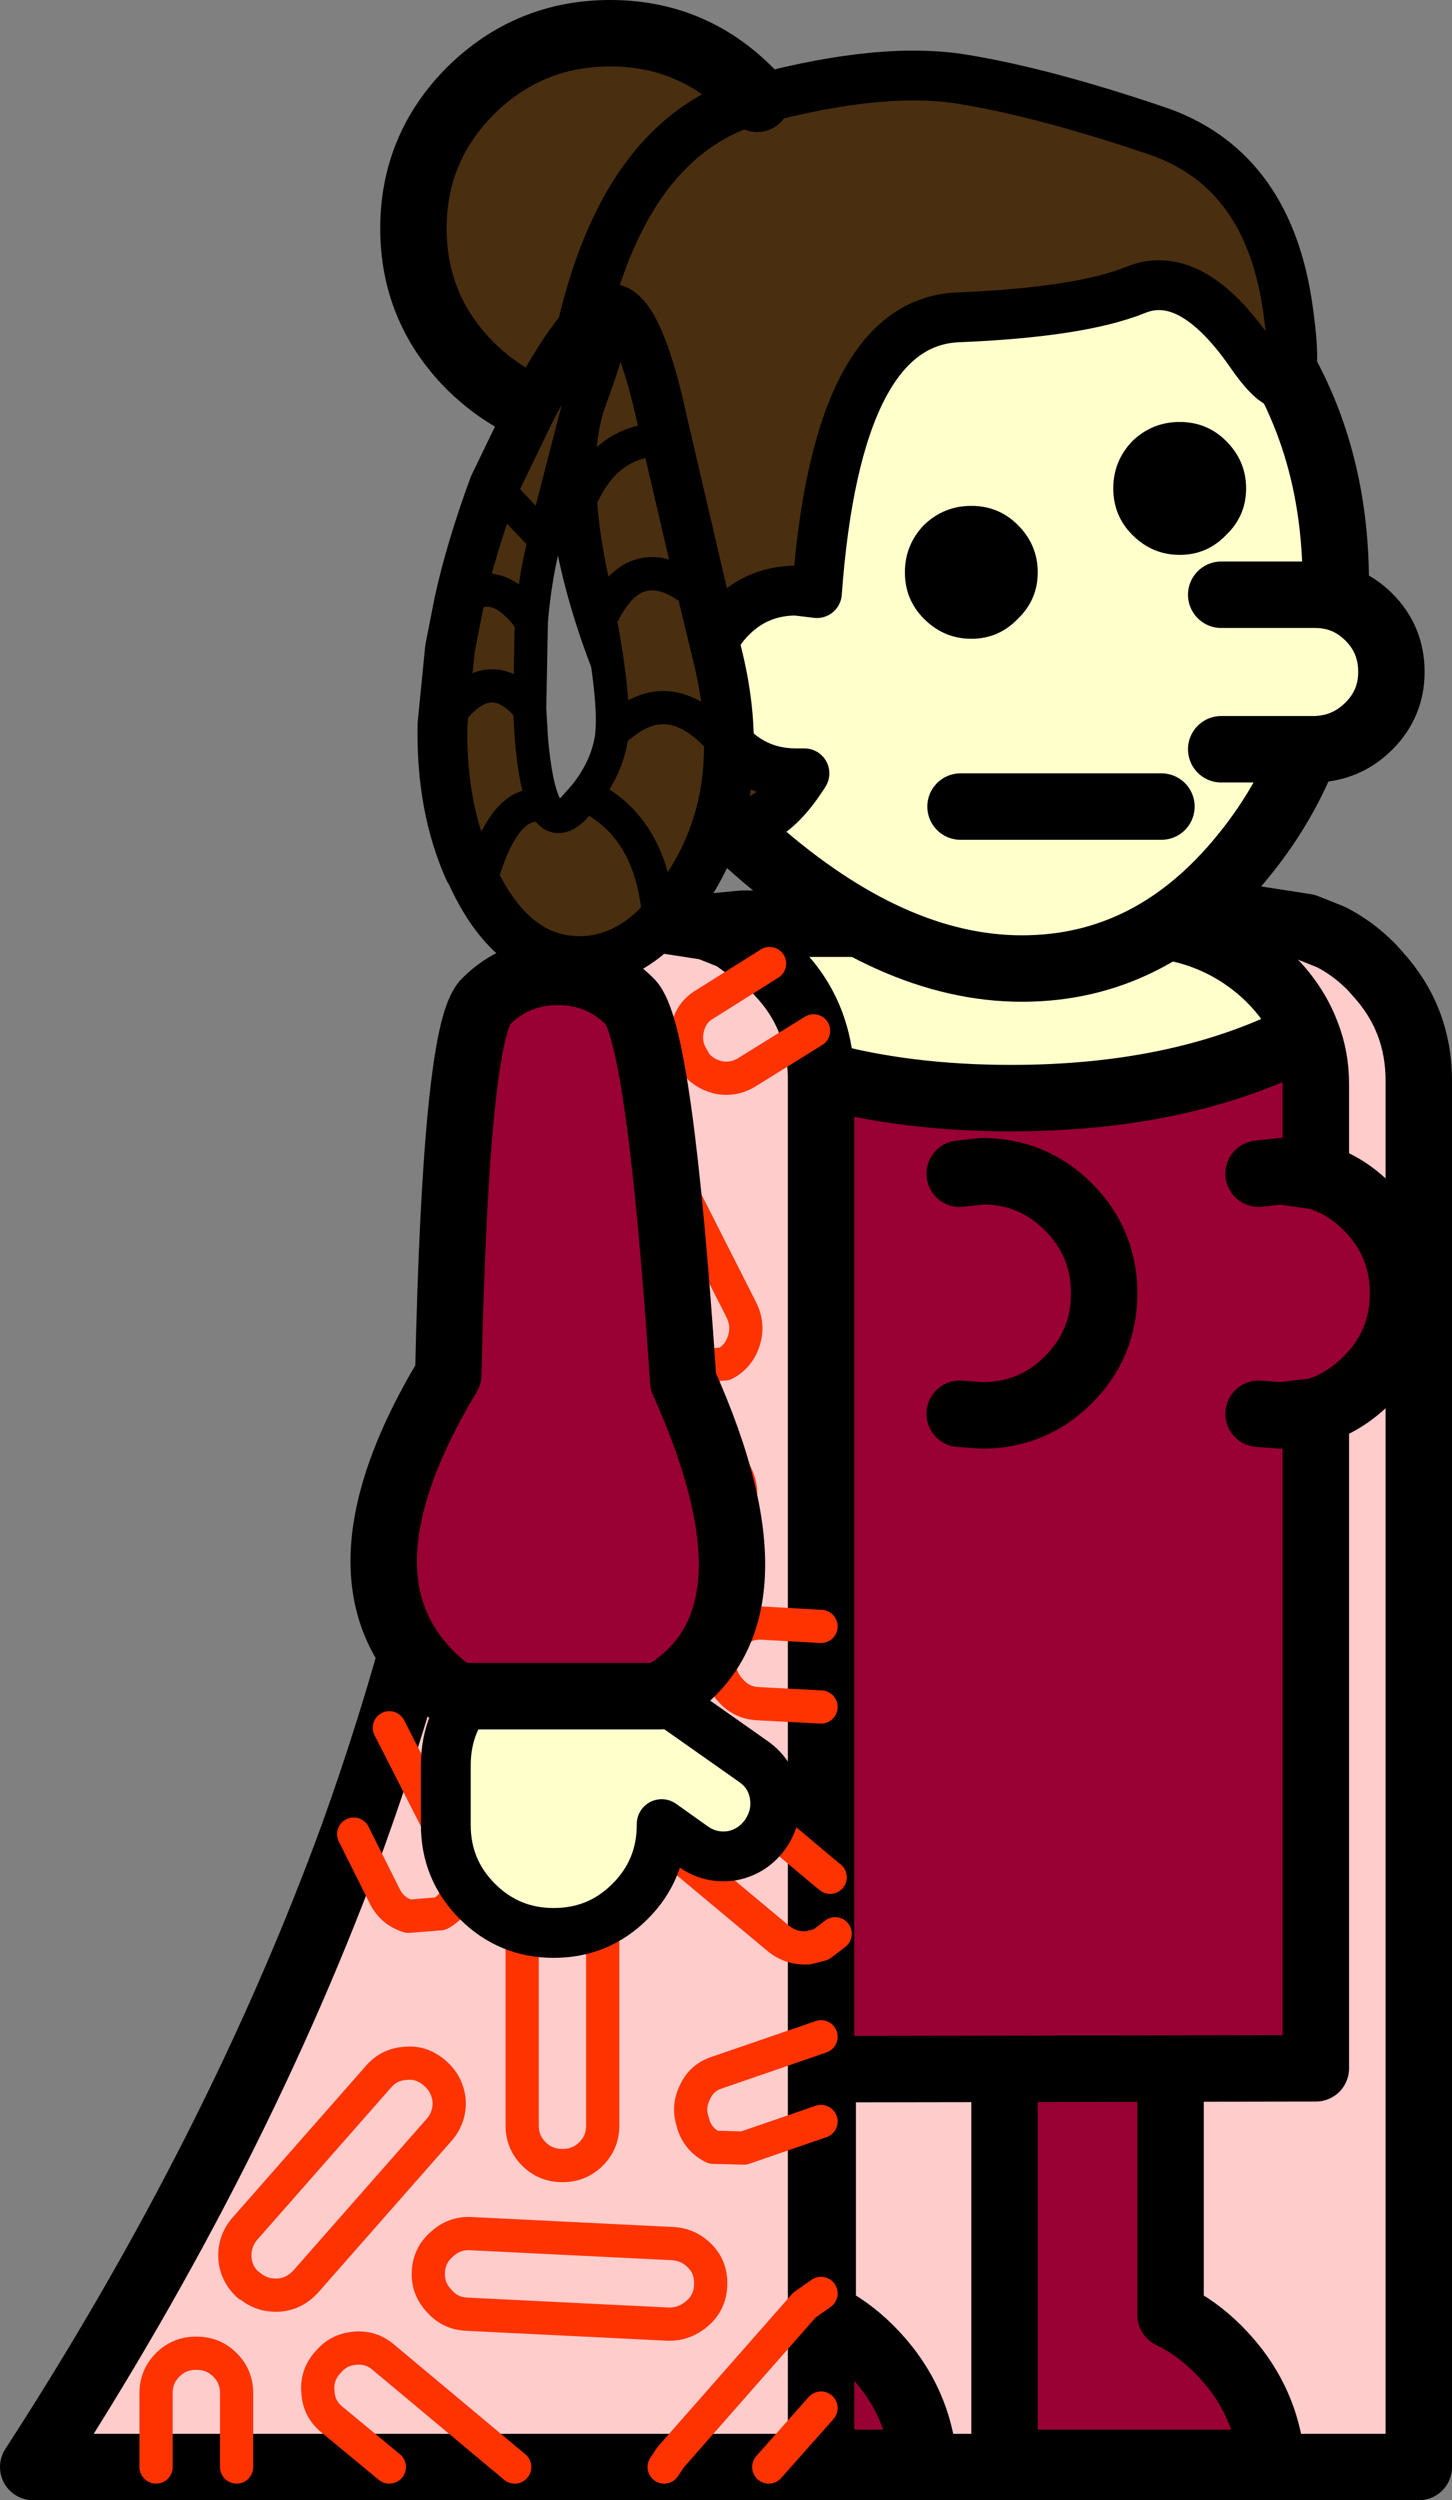
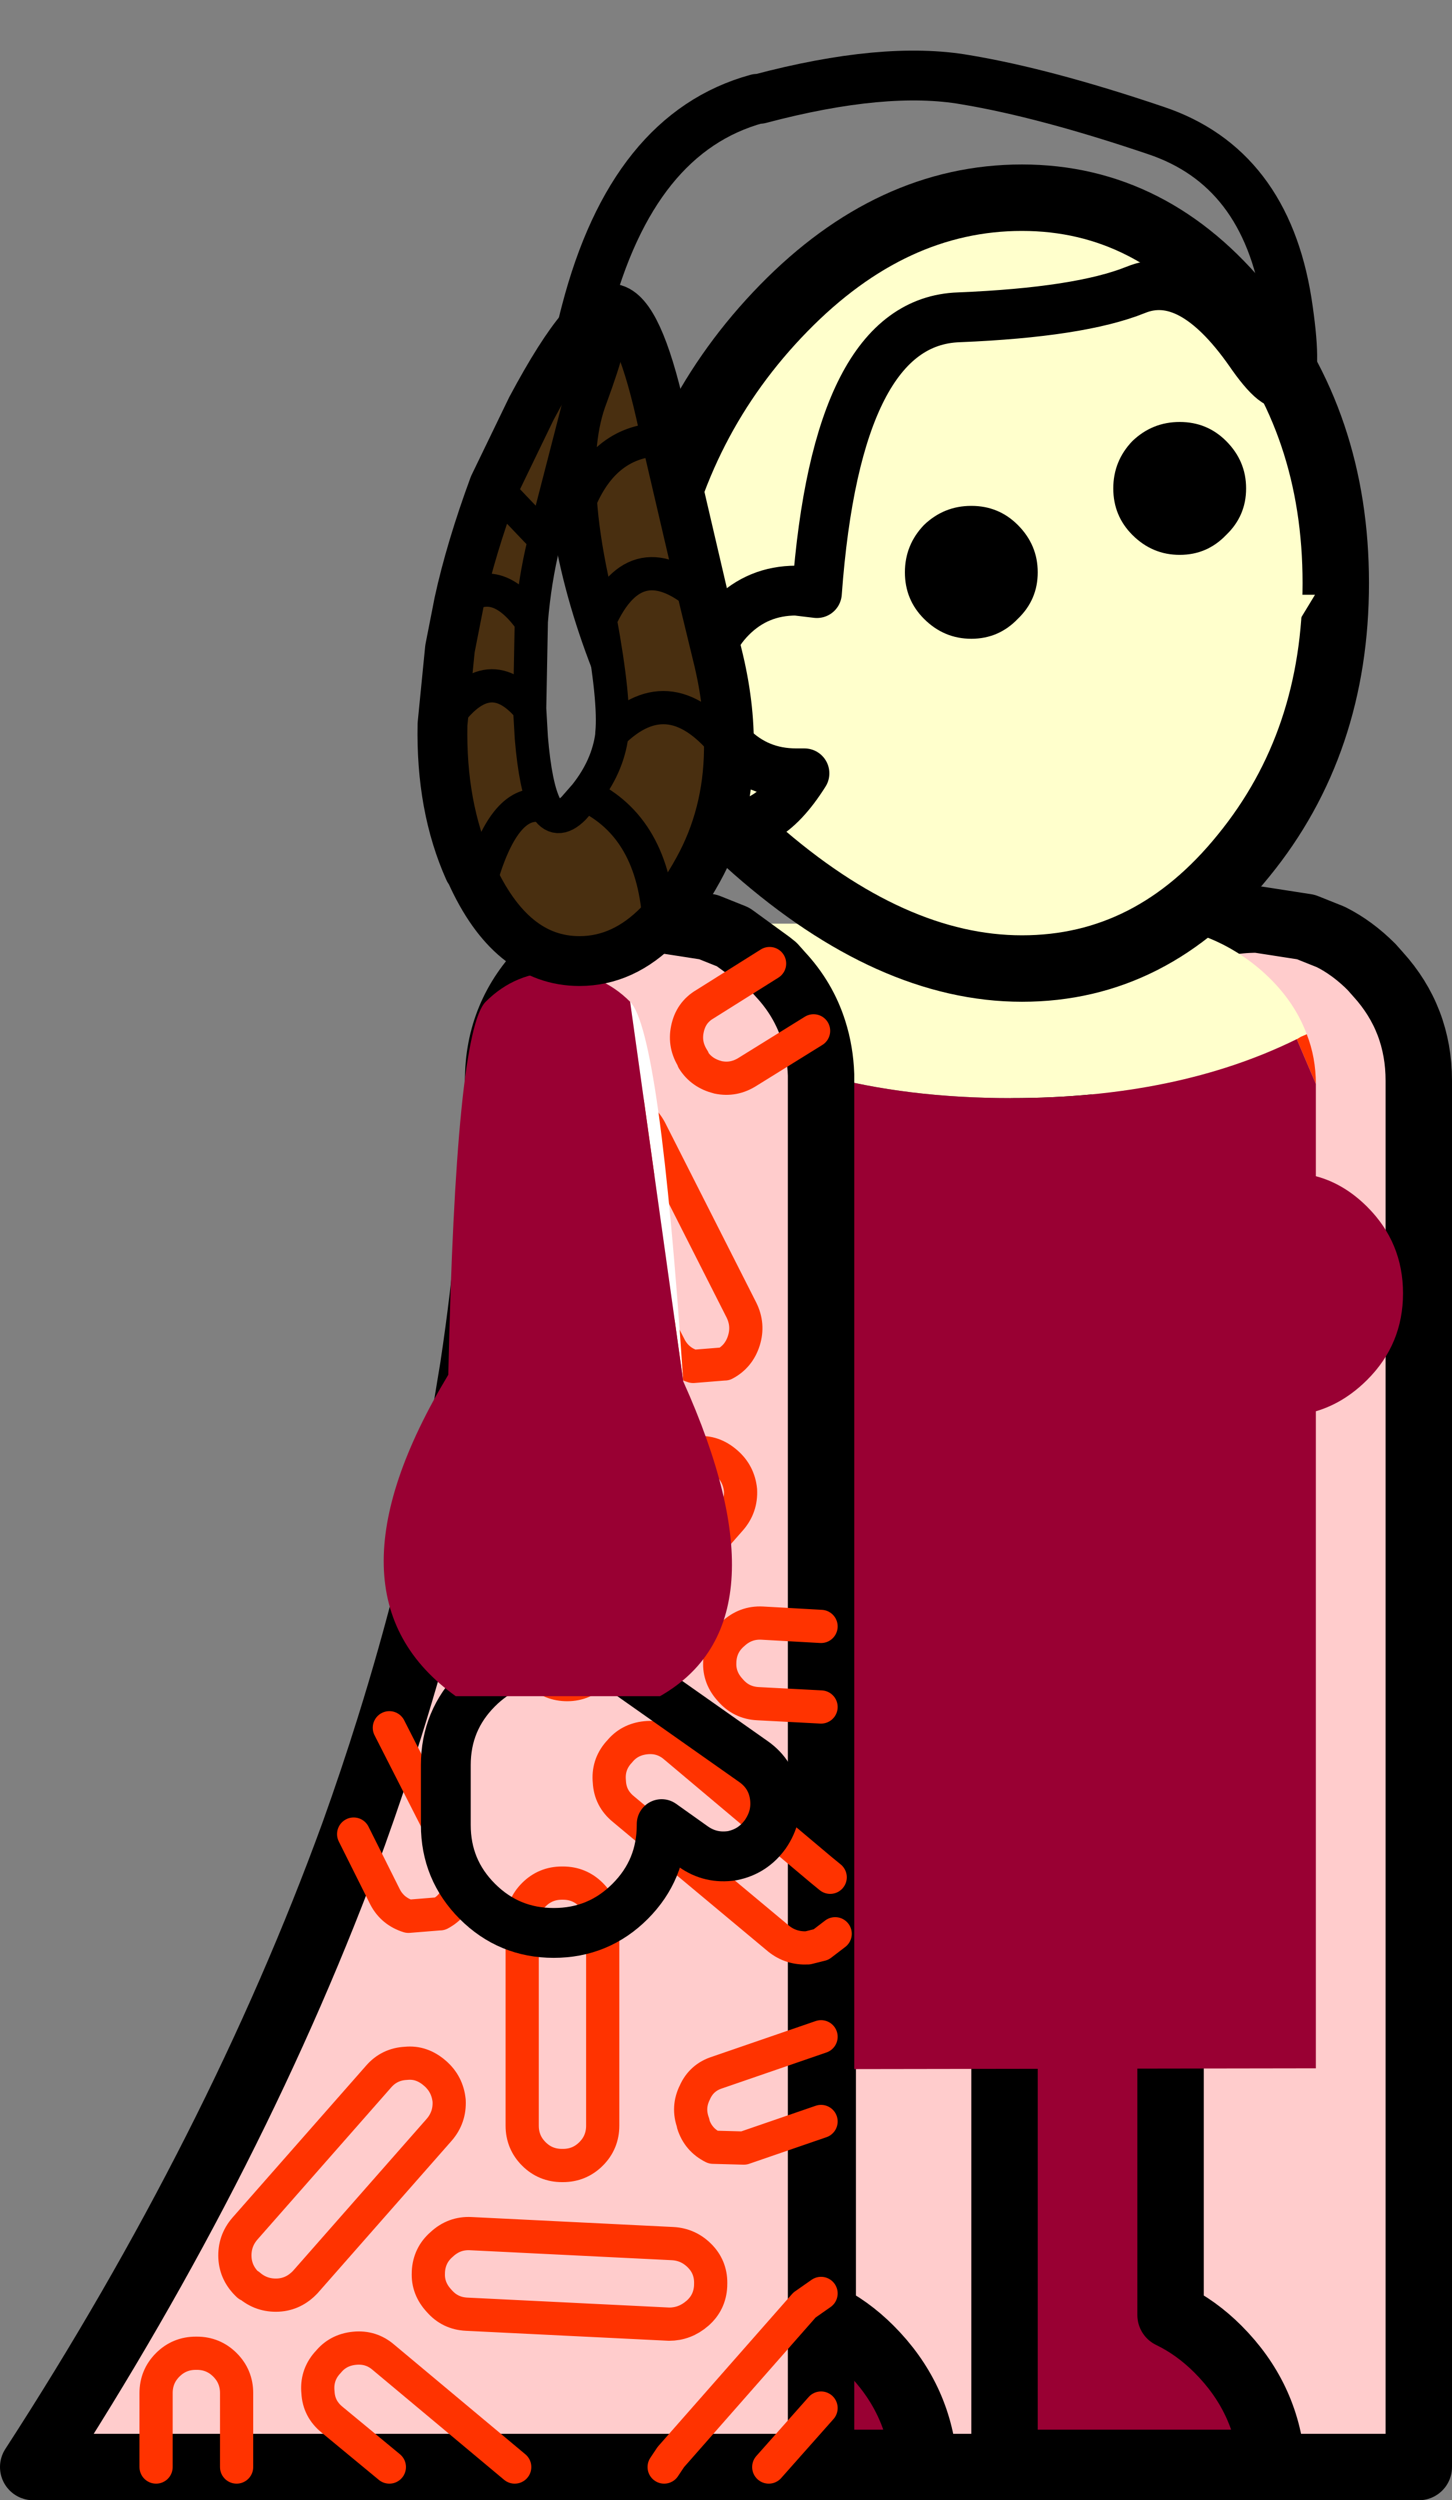
<svg xmlns="http://www.w3.org/2000/svg" height="150.5px" width="87.45px">
  <rect width="100%" height="100%" fill="#808080" stroke="none" />
  <g transform="matrix(1.0, 0.0, 0.0, 1.0, 56.5, 79.45)">
    <path d="M12.35 -21.25 Q15.2 -24.1 19.2 -24.1 L19.25 -24.1 22.15 -23.65 23.65 -23.05 Q24.95 -22.4 26.1 -21.25 L26.5 -20.8 Q28.95 -18.1 28.95 -14.4 L28.95 69.05 -18.5 69.05 Q-14.25 21.65 -2.4 1.65 9.45 -18.4 12.35 -21.25" fill="#ffcccc" fill-rule="evenodd" stroke="none" />
    <path d="M12.35 -21.25 Q9.45 -18.4 -2.4 1.65 -14.25 21.65 -18.5 69.05 L28.95 69.05 28.95 -14.4 Q28.95 -18.1 26.5 -20.8 L26.1 -21.25 Q24.95 -22.4 23.65 -23.05 L22.15 -23.65 19.25 -24.1 19.2 -24.1 Q15.2 -24.1 12.35 -21.25 Z" fill="none" stroke="#000000" stroke-linecap="round" stroke-linejoin="round" stroke-width="4.0" />
    <path d="M14.0 21.8 L14.0 59.9 Q15.55 60.65 16.85 61.95 19.75 64.85 20.1 68.8 L4.0 68.8 4.0 21.8 14.0 21.8 M-6.95 21.8 L-6.95 59.9 Q-5.4 60.65 -4.1 61.95 -1.2 64.85 -0.85 68.8 L-16.95 68.8 -16.95 21.8 -6.95 21.8" fill="#990033" fill-rule="evenodd" stroke="none" />
    <path d="M14.0 21.8 L14.0 59.9 Q15.55 60.65 16.85 61.95 19.75 64.85 20.1 68.8 L4.0 68.8 4.0 21.8 14.0 21.8 M-6.95 21.8 L-6.95 59.9 Q-5.4 60.65 -4.1 61.95 -1.2 64.85 -0.85 68.8 L-16.95 68.8 -16.95 21.8 -6.95 21.8" fill="none" stroke="#000000" stroke-linecap="round" stroke-linejoin="round" stroke-width="4.0" />
    <path d="M21.6 -16.9 L21.85 -17.05 22.2 -17.2 Q22.75 -15.8 22.75 -14.2 L21.6 -16.9" fill="#ff3300" fill-rule="evenodd" stroke="none" />
    <path d="M-13.85 -23.65 L-11.75 -23.85 11.6 -23.85 Q16.2 -23.85 19.45 -21.05 21.4 -19.35 22.2 -17.2 L21.85 -17.05 21.6 -16.9 Q14.4 -13.35 4.4 -13.35 -1.9 -13.35 -7.05 -14.75 -7.15 -18.25 -9.5 -20.8 L-9.9 -21.25 -12.35 -23.05 -13.85 -23.65" fill="#ffffcc" fill-rule="evenodd" stroke="none" />
    <path d="M1.3 5.65 L2.65 5.75 Q5.7 5.75 7.85 3.6 10.0 1.45 10.0 -1.6 10.0 -4.65 7.85 -6.8 5.7 -8.95 2.65 -8.95 L1.3 -8.8 2.65 -8.95 Q5.7 -8.95 7.85 -6.8 10.0 -4.65 10.0 -1.6 10.0 1.45 7.85 3.6 5.7 5.75 2.65 5.75 L1.3 5.65 M-7.05 -14.75 Q-1.9 -13.35 4.4 -13.35 14.4 -13.35 21.6 -16.9 L22.75 -14.2 22.75 -8.65 Q24.45 -8.2 25.85 -6.8 28.0 -4.65 28.0 -1.6 28.0 1.45 25.85 3.6 24.45 5.0 22.75 5.5 L22.75 45.05 -7.05 45.1 -7.05 -14.4 -7.05 -14.75 M19.3 5.65 L20.65 5.75 22.75 5.5 20.65 5.75 19.3 5.65 M22.75 -8.65 L20.65 -8.95 19.3 -8.8 20.65 -8.95 22.75 -8.65" fill="#990033" fill-rule="evenodd" stroke="none" />
-     <path d="M1.3 -8.8 L2.65 -8.95 Q5.7 -8.95 7.85 -6.8 10.0 -4.65 10.0 -1.6 10.0 1.45 7.85 3.6 5.7 5.75 2.65 5.75 L1.3 5.65 M22.2 -17.2 Q21.4 -19.35 19.45 -21.05 16.2 -23.85 11.6 -23.85 L-11.75 -23.85 -13.85 -23.65 M-7.05 -14.75 Q-1.9 -13.35 4.4 -13.35 14.4 -13.35 21.6 -16.9 L21.85 -17.05 22.2 -17.2 Q22.75 -15.8 22.75 -14.2 L22.75 -8.65 Q24.45 -8.2 25.85 -6.8 28.0 -4.65 28.0 -1.6 28.0 1.45 25.85 3.6 24.45 5.0 22.75 5.5 L22.75 45.05 -7.05 45.1 M19.3 -8.8 L20.65 -8.95 22.75 -8.65 M22.75 5.5 L20.65 5.75 19.3 5.65" fill="none" stroke="#000000" stroke-linecap="round" stroke-linejoin="round" stroke-width="4.0" />
    <path d="M-21.85 -11.05 Q-21.55 -12.0 -20.65 -12.45 L-20.6 -12.45 -18.75 -12.6 Q-17.85 -12.35 -17.35 -11.45 L-11.85 -0.6 Q-11.4 0.3 -11.7 1.25 -12.0 2.2 -12.85 2.65 L-12.9 2.65 -14.75 2.8 Q-15.7 2.5 -16.15 1.65 L-21.7 -9.2 Q-22.15 -10.1 -21.85 -11.05 -22.15 -10.1 -21.7 -9.2 L-16.15 1.65 Q-15.7 2.5 -14.75 2.8 L-12.9 2.65 -12.85 2.65 Q-12.0 2.2 -11.7 1.25 -11.4 0.3 -11.85 -0.6 L-17.35 -11.45 Q-17.85 -12.35 -18.75 -12.6 L-20.6 -12.45 -20.65 -12.45 Q-21.55 -12.0 -21.85 -11.05 M-28.0 2.85 Q-26.7 -5.75 -26.5 -14.4 -26.5 -18.4 -23.65 -21.25 -22.0 -22.9 -19.95 -23.6 L-16.8 -24.1 -16.75 -24.1 -13.85 -23.65 -12.35 -23.05 -10.15 -21.45 -14.05 -19.0 Q-14.9 -18.5 -15.1 -17.5 -15.3 -16.55 -14.75 -15.7 L-14.75 -15.65 Q-14.25 -14.85 -13.25 -14.6 -12.3 -14.4 -11.45 -14.95 L-7.5 -17.4 -11.45 -14.95 Q-12.3 -14.4 -13.25 -14.6 -14.25 -14.85 -14.75 -15.65 L-14.75 -15.7 Q-15.3 -16.55 -15.1 -17.5 -14.9 -18.5 -14.05 -19.0 L-10.15 -21.45 -9.9 -21.25 -9.5 -20.8 Q-8.1 -19.3 -7.5 -17.4 -7.1 -16.15 -7.05 -14.75 L-7.05 -14.4 -7.05 18.45 -10.6 18.25 Q-11.6 18.2 -12.35 18.9 -13.1 19.55 -13.15 20.55 L-13.15 20.6 Q-13.2 21.55 -12.5 22.3 -11.85 23.05 -10.85 23.1 L-7.05 23.3 -10.85 23.1 Q-11.85 23.05 -12.5 22.3 -13.2 21.55 -13.15 20.6 L-13.15 20.55 Q-13.1 19.55 -12.35 18.9 -11.6 18.2 -10.6 18.25 L-7.05 18.45 -7.05 23.3 -7.05 33.1 -15.85 25.7 Q-16.6 25.05 -17.6 25.15 -18.6 25.25 -19.2 26.0 L-19.25 26.05 Q-19.9 26.8 -19.8 27.8 -19.75 28.8 -18.95 29.45 L-9.6 37.25 Q-8.85 37.85 -7.85 37.8 L-7.05 37.6 -7.85 37.8 Q-8.85 37.85 -9.6 37.25 L-18.95 29.45 Q-19.75 28.8 -19.8 27.8 -19.9 26.8 -19.25 26.05 L-19.2 26.0 Q-18.6 25.25 -17.6 25.15 -16.6 25.05 -15.85 25.7 L-7.05 33.1 -7.05 37.6 -7.05 43.15 -13.3 45.3 Q-14.25 45.6 -14.65 46.5 -15.1 47.4 -14.75 48.35 L-14.75 48.4 Q-14.45 49.35 -13.55 49.8 L-11.7 49.85 -7.05 48.25 -11.7 49.85 -13.55 49.8 Q-14.45 49.35 -14.75 48.4 L-14.75 48.35 Q-15.1 47.4 -14.65 46.5 -14.25 45.6 -13.3 45.3 L-7.05 43.15 -7.05 48.25 -7.05 58.6 -8.05 59.3 -16.1 68.45 -16.5 69.05 -16.1 68.45 -8.05 59.3 -7.05 58.6 -7.05 65.5 -10.2 69.05 -7.05 65.5 -7.05 69.05 -10.2 69.05 -16.5 69.05 -25.5 69.05 -33.4 62.45 Q-34.15 61.8 -35.15 61.9 -36.15 62.0 -36.75 62.75 L-36.8 62.8 Q-37.45 63.55 -37.35 64.55 -37.3 65.55 -36.5 66.2 L-33.05 69.05 -36.5 66.2 Q-37.3 65.55 -37.35 64.55 -37.45 63.55 -36.8 62.8 L-36.75 62.75 Q-36.15 62.0 -35.15 61.9 -34.15 61.8 -33.4 62.45 L-25.5 69.05 -33.05 69.05 -42.25 69.05 -42.25 64.6 Q-42.25 63.6 -42.95 62.9 -43.65 62.2 -44.65 62.2 L-44.7 62.2 Q-45.7 62.2 -46.4 62.9 -47.1 63.6 -47.1 64.6 L-47.1 69.05 -47.1 64.6 Q-47.1 63.6 -46.4 62.9 -45.7 62.2 -44.7 62.2 L-44.65 62.2 Q-43.65 62.2 -42.95 62.9 -42.25 63.6 -42.25 64.6 L-42.25 69.05 -47.1 69.05 -54.5 69.05 Q-42.15 50.0 -35.2 30.95 L-33.3 34.75 Q-32.85 35.6 -31.9 35.9 L-30.05 35.75 -30.0 35.75 Q-29.15 35.3 -28.85 34.35 -28.55 33.4 -29.0 32.5 L-33.05 24.55 -29.0 32.5 Q-28.55 33.4 -28.85 34.35 -29.15 35.3 -30.0 35.75 L-30.05 35.75 -31.9 35.9 Q-32.85 35.6 -33.3 34.75 L-35.2 30.95 Q-34.05 27.75 -33.05 24.55 -30.4 16.1 -28.8 7.7 L-22.45 8.0 Q-21.5 8.0 -20.75 7.35 -20.0 6.7 -19.95 5.7 L-19.95 5.65 Q-19.9 4.65 -20.55 3.95 -21.25 3.2 -22.25 3.15 L-28.0 2.85 -22.25 3.15 Q-21.25 3.2 -20.55 3.95 -19.9 4.65 -19.95 5.65 L-19.95 5.7 Q-20.0 6.7 -20.75 7.35 -21.5 8.0 -22.45 8.0 L-28.8 7.7 -28.0 2.85 M-12.75 8.6 Q-12.0 9.25 -11.9 10.25 -11.85 11.25 -12.5 12.0 L-20.55 21.15 Q-21.25 21.9 -22.2 21.95 -23.2 22.0 -23.95 21.35 L-24.0 21.35 Q-24.75 20.65 -24.8 19.7 -24.85 18.7 -24.2 17.95 L-16.15 8.8 Q-15.5 8.05 -14.5 8.0 -13.55 7.9 -12.75 8.6 -13.55 7.9 -14.5 8.0 -15.5 8.05 -16.15 8.8 L-24.2 17.95 Q-24.85 18.7 -24.8 19.7 -24.75 20.65 -24.0 21.35 L-23.95 21.35 Q-23.2 22.0 -22.2 21.95 -21.25 21.9 -20.55 21.15 L-12.5 12.0 Q-11.85 11.25 -11.9 10.25 -12.0 9.25 -12.75 8.6 M-33.7 45.55 Q-33.05 44.8 -32.05 44.75 -31.1 44.65 -30.3 45.35 -29.55 46.0 -29.45 47.0 -29.4 48.0 -30.05 48.75 L-38.1 57.9 Q-38.8 58.65 -39.75 58.7 -40.75 58.75 -41.5 58.1 L-41.55 58.1 Q-42.3 57.4 -42.35 56.45 -42.4 55.45 -41.75 54.7 L-33.7 45.55 -41.75 54.7 Q-42.4 55.45 -42.35 56.45 -42.3 57.4 -41.55 58.1 L-41.5 58.1 Q-40.75 58.75 -39.75 58.7 -38.8 58.65 -38.1 57.9 L-30.05 48.75 Q-29.4 48.0 -29.45 47.0 -29.55 46.0 -30.3 45.35 -31.1 44.65 -32.05 44.75 -33.05 44.8 -33.7 45.55 M-22.65 33.9 L-22.6 33.9 Q-21.6 33.9 -20.9 34.6 -20.2 35.3 -20.2 36.3 L-20.2 48.5 Q-20.2 49.5 -20.9 50.2 -21.6 50.9 -22.6 50.9 L-22.65 50.9 Q-23.65 50.9 -24.35 50.2 -25.05 49.5 -25.05 48.5 L-25.05 36.3 Q-25.05 35.3 -24.35 34.6 -23.65 33.9 -22.65 33.9 -23.65 33.9 -24.35 34.6 -25.05 35.3 -25.05 36.3 L-25.05 48.5 Q-25.05 49.5 -24.35 50.2 -23.65 50.9 -22.65 50.9 L-22.6 50.9 Q-21.6 50.9 -20.9 50.2 -20.2 49.5 -20.2 48.5 L-20.2 36.3 Q-20.2 35.3 -20.9 34.6 -21.6 33.9 -22.6 33.9 L-22.65 33.9 M-14.3 56.4 Q-13.65 57.1 -13.7 58.1 L-13.7 58.15 Q-13.75 59.15 -14.5 59.8 -15.25 60.45 -16.2 60.45 L-28.4 59.85 Q-29.4 59.8 -30.05 59.05 -30.75 58.3 -30.7 57.35 L-30.7 57.3 Q-30.65 56.3 -29.9 55.65 -29.15 54.95 -28.15 55.0 L-16.0 55.6 Q-15.0 55.65 -14.3 56.4 -15.0 55.65 -16.0 55.6 L-28.15 55.0 Q-29.15 54.95 -29.9 55.65 -30.65 56.3 -30.7 57.3 L-30.7 57.35 Q-30.75 58.3 -30.05 59.05 -29.4 59.8 -28.4 59.85 L-16.2 60.45 Q-15.25 60.45 -14.5 59.8 -13.75 59.15 -13.7 58.15 L-13.7 58.1 Q-13.65 57.1 -14.3 56.4" fill="#ffcccc" fill-rule="evenodd" stroke="none" />
    <path d="M-10.15 -21.45 L-12.35 -23.05 -13.85 -23.65 -16.75 -24.1 -16.8 -24.1 -19.95 -23.6 Q-22.0 -22.9 -23.65 -21.25 -26.5 -18.4 -26.5 -14.4 -26.7 -5.75 -28.0 2.85 L-28.8 7.7 Q-30.4 16.1 -33.05 24.55 -34.05 27.75 -35.2 30.95 -42.15 50.0 -54.5 69.05 L-47.1 69.05 -42.25 69.05 -33.05 69.05 -25.5 69.05 -16.5 69.05 -10.2 69.05 -7.05 69.05 -7.05 65.5 -7.05 58.6 -7.05 48.25 -7.05 43.15 -7.05 37.6 -7.05 33.1 -7.05 23.3 -7.05 18.45 -7.05 -14.4 -7.05 -14.75 Q-7.1 -16.15 -7.5 -17.4 -8.1 -19.3 -9.5 -20.8 L-9.9 -21.25 -10.15 -21.45" fill="none" stroke="#000000" stroke-linecap="round" stroke-linejoin="round" stroke-width="4.0" />
    <path d="M-21.85 -11.05 Q-22.15 -10.1 -21.7 -9.2 L-16.15 1.65 Q-15.7 2.5 -14.75 2.8 L-12.9 2.65 -12.85 2.65 Q-12.0 2.2 -11.7 1.25 -11.4 0.3 -11.85 -0.6 L-17.35 -11.45 Q-17.85 -12.35 -18.75 -12.6 L-20.6 -12.45 -20.65 -12.45 Q-21.55 -12.0 -21.85 -11.05 M-28.0 2.85 L-22.25 3.15 Q-21.25 3.2 -20.55 3.95 -19.9 4.65 -19.95 5.65 L-19.95 5.7 Q-20.0 6.7 -20.75 7.35 -21.5 8.0 -22.45 8.0 L-28.8 7.7 M-33.05 24.55 L-29.0 32.5 Q-28.55 33.4 -28.85 34.35 -29.15 35.3 -30.0 35.75 L-30.05 35.75 -31.9 35.9 Q-32.85 35.6 -33.3 34.75 L-35.2 30.95 M-47.1 69.05 L-47.1 64.6 Q-47.1 63.6 -46.4 62.9 -45.7 62.2 -44.7 62.2 L-44.65 62.2 Q-43.65 62.2 -42.95 62.9 -42.25 63.6 -42.25 64.6 L-42.25 69.05 M-33.05 69.05 L-36.5 66.2 Q-37.3 65.55 -37.35 64.55 -37.45 63.55 -36.8 62.8 L-36.75 62.75 Q-36.15 62.0 -35.15 61.9 -34.15 61.8 -33.4 62.45 L-25.5 69.05 M-16.5 69.05 L-16.1 68.45 -8.05 59.3 -7.05 58.6 M-7.05 48.25 L-11.7 49.85 -13.55 49.8 Q-14.45 49.35 -14.75 48.4 L-14.75 48.35 Q-15.1 47.4 -14.65 46.5 -14.25 45.6 -13.3 45.3 L-7.05 43.15 M-7.05 37.6 L-7.85 37.8 Q-8.85 37.85 -9.6 37.25 L-18.95 29.45 Q-19.75 28.8 -19.8 27.8 -19.9 26.8 -19.25 26.05 L-19.2 26.0 Q-18.6 25.25 -17.6 25.15 -16.6 25.05 -15.85 25.7 L-7.05 33.1 -6.5 33.55 M-7.05 23.3 L-10.85 23.1 Q-11.85 23.05 -12.5 22.3 -13.2 21.55 -13.15 20.6 L-13.15 20.55 Q-13.1 19.55 -12.35 18.9 -11.6 18.2 -10.6 18.25 L-7.05 18.45 M-7.5 -17.4 L-11.45 -14.95 Q-12.3 -14.4 -13.25 -14.6 -14.25 -14.85 -14.75 -15.65 L-14.75 -15.7 Q-15.3 -16.55 -15.1 -17.5 -14.9 -18.5 -14.05 -19.0 L-10.15 -21.45 M-12.75 8.6 Q-13.55 7.9 -14.5 8.0 -15.5 8.05 -16.15 8.8 L-24.2 17.95 Q-24.85 18.7 -24.8 19.7 -24.75 20.65 -24.0 21.35 L-23.95 21.35 Q-23.2 22.0 -22.2 21.95 -21.25 21.9 -20.55 21.15 L-12.5 12.0 Q-11.85 11.25 -11.9 10.25 -12.0 9.25 -12.75 8.6 M-22.65 33.9 Q-23.65 33.9 -24.35 34.6 -25.05 35.3 -25.05 36.3 L-25.05 48.5 Q-25.05 49.5 -24.35 50.2 -23.65 50.9 -22.65 50.9 L-22.6 50.9 Q-21.6 50.9 -20.9 50.2 -20.2 49.5 -20.2 48.5 L-20.2 36.3 Q-20.2 35.3 -20.9 34.6 -21.6 33.9 -22.6 33.9 L-22.65 33.9 M-33.7 45.55 L-41.75 54.7 Q-42.4 55.45 -42.35 56.45 -42.3 57.4 -41.55 58.1 L-41.5 58.1 Q-40.75 58.75 -39.75 58.7 -38.8 58.65 -38.1 57.9 L-30.05 48.75 Q-29.4 48.0 -29.45 47.0 -29.55 46.0 -30.3 45.35 -31.1 44.65 -32.05 44.75 -33.05 44.8 -33.7 45.55 M-7.05 37.6 L-6.2 36.95 M-14.3 56.4 Q-15.0 55.65 -16.0 55.6 L-28.15 55.0 Q-29.15 54.95 -29.9 55.65 -30.65 56.3 -30.7 57.3 L-30.7 57.35 Q-30.75 58.3 -30.05 59.05 -29.4 59.8 -28.4 59.85 L-16.2 60.45 Q-15.25 60.45 -14.5 59.8 -13.75 59.15 -13.7 58.15 L-13.7 58.1 Q-13.65 57.1 -14.3 56.4 M-10.2 69.05 L-7.05 65.5" fill="none" stroke="#ff3300" stroke-linecap="round" stroke-linejoin="round" stroke-width="2.0" />
-     <path d="M-23.7 20.35 Q-23.15 19.9 -22.35 19.75 -21.1 19.55 -20.05 20.3 L-11.1 26.6 Q-10.05 27.35 -9.85 28.6 -9.65 29.85 -10.4 30.95 -11.15 32.0 -12.4 32.25 -13.7 32.45 -14.75 31.7 L-16.65 30.35 -16.65 30.4 Q-16.65 33.1 -18.55 35.0 -20.45 36.9 -23.15 36.9 -25.85 36.9 -27.75 35.0 -29.65 33.1 -29.65 30.4 L-29.65 26.8 Q-29.65 24.1 -27.75 22.2 -26.05 20.5 -23.7 20.35 L-24.35 21.05 -23.7 20.35" fill="#ffffcc" fill-rule="evenodd" stroke="none" />
    <path d="M-23.7 20.35 Q-26.05 20.5 -27.75 22.2 -29.65 24.1 -29.65 26.8 L-29.65 30.4 Q-29.65 33.1 -27.75 35.0 -25.85 36.9 -23.15 36.9 -20.45 36.9 -18.55 35.0 -16.65 33.1 -16.65 30.4 L-16.65 30.35 -14.75 31.7 Q-13.7 32.45 -12.4 32.25 -11.15 32.0 -10.4 30.95 -9.65 29.85 -9.85 28.6 -10.05 27.35 -11.1 26.6 L-20.05 20.3 Q-21.1 19.55 -22.35 19.75 -23.15 19.9 -23.7 20.35 L-24.35 21.05" fill="none" stroke="#000000" stroke-linecap="round" stroke-linejoin="round" stroke-width="3.0" />
    <path d="M-15.35 3.7 L-18.55 -19.15 Q-16.75 -17.35 -15.35 3.7" fill="#ffffff" fill-rule="evenodd" stroke="none" />
    <path d="M-15.35 3.7 Q-8.85 18.15 -16.75 22.65 L-29.05 22.65 Q-37.5 16.6 -29.5 3.3 -29.05 -17.35 -27.25 -19.15 -25.45 -20.95 -22.9 -20.95 -20.35 -20.95 -18.55 -19.15 L-15.35 3.7" fill="#990033" fill-rule="evenodd" stroke="none" />
-     <path d="M-18.55 -19.15 Q-20.35 -20.95 -22.9 -20.95 -25.45 -20.95 -27.25 -19.15 -29.05 -17.35 -29.5 3.3 -37.5 16.6 -29.05 22.65 L-16.75 22.65 Q-8.85 18.15 -15.35 3.7 -16.75 -17.35 -18.55 -19.15 Z" fill="none" stroke="#000000" stroke-linecap="round" stroke-linejoin="round" stroke-width="4.0" />
    <path d="M18.4 -60.75 Q23.95 -53.95 23.95 -44.35 23.95 -34.75 18.4 -27.95 12.9 -21.15 5.05 -21.15 -2.8 -21.15 -11.0 -28.35 -19.2 -35.55 -17.5 -44.9 -15.8 -54.25 -9.3 -60.9 -2.8 -67.55 5.05 -67.55 12.9 -67.55 18.4 -60.75" fill="#ffffcc" fill-rule="evenodd" stroke="none" />
    <path d="M18.4 -60.75 Q23.95 -53.95 23.95 -44.35 23.95 -34.75 18.4 -27.95 12.9 -21.15 5.05 -21.15 -2.8 -21.15 -11.0 -28.35 -19.2 -35.55 -17.5 -44.9 -15.8 -54.25 -9.3 -60.9 -2.8 -67.55 5.05 -67.55 12.9 -67.55 18.4 -60.75 Z" fill="none" stroke="#000000" stroke-linecap="round" stroke-linejoin="round" stroke-width="4.0" />
-     <path d="M-10.9 -73.5 L-10.75 -73.5 Q-3.2 -75.5 1.65 -74.65 6.45 -73.85 13.1 -71.6 19.7 -69.4 21.0 -61.3 22.25 -53.2 18.75 -58.3 15.2 -63.35 11.9 -62.0 8.55 -60.65 1.25 -60.35 -6.1 -60.1 -7.3 -43.75 L-8.55 -43.9 Q-10.85 -43.9 -12.45 -42.3 -14.05 -40.7 -14.05 -38.4 -14.05 -36.1 -12.45 -34.5 -10.85 -32.9 -8.55 -32.9 L-8.05 -32.9 Q-13.0 -25.05 -18.5 -37.45 -22.4 -46.2 -22.15 -54.15 -25.55 -54.85 -28.15 -57.4 -31.6 -60.85 -31.6 -65.7 -31.6 -70.55 -28.15 -74.0 -24.65 -77.45 -19.75 -77.45 -14.85 -77.45 -11.4 -74.0 L-10.9 -73.5 Q-18.4 -71.45 -21.2 -60.7 -22.05 -57.5 -22.15 -54.15 -22.05 -57.5 -21.2 -60.7 -18.4 -71.45 -10.9 -73.5" fill="#492f10" fill-rule="evenodd" stroke="none" />
    <path d="M17.35 -52.9 Q18.55 -51.7 18.55 -50.05 18.55 -48.4 17.35 -47.25 16.2 -46.05 14.55 -46.05 12.9 -46.05 11.7 -47.25 10.55 -48.4 10.55 -50.05 10.55 -51.7 11.7 -52.9 12.9 -54.05 14.55 -54.05 16.2 -54.05 17.35 -52.9 M4.8 -47.85 Q6.0 -46.65 6.0 -45.0 6.0 -43.35 4.8 -42.2 3.65 -41.0 2.0 -41.0 0.35 -41.0 -0.85 -42.2 -2.0 -43.35 -2.0 -45.0 -2.0 -46.65 -0.85 -47.85 0.35 -49.0 2.0 -49.0 3.65 -49.0 4.8 -47.85" fill="#000000" fill-rule="evenodd" stroke="none" />
-     <path d="M17.05 -43.65 L22.7 -43.65 Q24.6 -43.65 25.95 -42.3 27.3 -40.95 27.3 -39.0 27.3 -37.1 25.95 -35.75 24.6 -34.4 22.7 -34.35 L17.05 -34.35 17.05 -43.65" fill="#ffffcc" fill-rule="evenodd" stroke="none" />
+     <path d="M17.05 -43.65 L22.7 -43.65 L17.05 -34.35 17.05 -43.65" fill="#ffffcc" fill-rule="evenodd" stroke="none" />
    <path d="M-10.9 -73.5 L-10.75 -73.5 Q-3.2 -75.5 1.65 -74.65 6.45 -73.85 13.1 -71.6 19.7 -69.4 21.0 -61.3 22.25 -53.2 18.75 -58.3 15.2 -63.35 11.9 -62.0 8.55 -60.65 1.25 -60.35 -6.1 -60.1 -7.3 -43.75 L-8.55 -43.9 Q-10.85 -43.9 -12.45 -42.3 -14.05 -40.7 -14.05 -38.4 -14.05 -36.1 -12.45 -34.5 -10.85 -32.9 -8.55 -32.9 L-8.05 -32.9 Q-13.0 -25.05 -18.5 -37.45 -22.4 -46.2 -22.15 -54.15 -22.05 -57.5 -21.2 -60.7 -18.4 -71.45 -10.9 -73.5" fill="none" stroke="#000000" stroke-linecap="round" stroke-linejoin="round" stroke-width="3.0" />
-     <path d="M-22.15 -54.15 Q-25.55 -54.85 -28.15 -57.4 -31.6 -60.85 -31.6 -65.7 -31.6 -70.55 -28.15 -74.0 -24.65 -77.45 -19.75 -77.45 -14.85 -77.45 -11.4 -74.0 L-10.9 -73.5 M17.05 -34.35 L22.7 -34.35 Q24.6 -34.4 25.95 -35.75 27.3 -37.1 27.3 -39.0 27.3 -40.95 25.95 -42.3 24.6 -43.65 22.7 -43.65 L17.05 -43.65 M1.35 -30.9 L13.45 -30.9" fill="none" stroke="#000000" stroke-linecap="round" stroke-linejoin="round" stroke-width="4.0" />
    <path d="M-21.55 -49.35 Q-21.85 -53.1 -20.9 -55.55 -19.45 -59.5 -19.9 -59.65 -20.35 -59.85 -21.4 -56.0 L-23.4 -48.25 -23.7 -47.0 -26.75 -50.2 -23.7 -47.0 -23.75 -46.75 Q-24.3 -44.5 -24.5 -42.05 L-24.6 -36.8 -24.5 -35.05 Q-24.25 -32.05 -23.65 -30.9 -23.0 -29.75 -21.95 -30.8 L-21.25 -31.6 Q-19.9 -33.3 -19.65 -35.2 L-19.65 -35.3 Q-19.45 -37.25 -20.35 -42.15 L-20.85 -44.6 Q-21.4 -47.2 -21.55 -49.35 -19.95 -53.1 -16.35 -53.0 -19.95 -53.1 -21.55 -49.35 M-26.75 -50.2 L-24.5 -54.85 Q-20.95 -61.5 -19.4 -60.8 -17.9 -60.15 -16.55 -53.85 L-16.35 -53.0 -14.1 -43.35 -13.3 -40.05 Q-12.55 -37.05 -12.6 -34.3 -16.1 -38.85 -19.65 -35.3 -16.1 -38.85 -12.6 -34.3 -12.65 -30.35 -14.45 -27.1 -15.55 -25.1 -16.8 -23.8 -18.95 -21.6 -21.6 -21.6 -25.75 -21.6 -28.15 -26.95 L-28.25 -27.1 Q-29.95 -30.9 -29.85 -35.85 L-29.4 -40.4 -28.85 -43.2 Q-28.15 -46.4 -26.75 -50.2 M-20.35 -42.15 Q-18.15 -47.0 -14.1 -43.35 -18.15 -47.0 -20.35 -42.15 M-16.8 -23.8 Q-17.1 -29.65 -21.25 -31.6 -17.1 -29.65 -16.8 -23.8 M-24.6 -36.8 Q-27.2 -39.95 -29.85 -35.85 -27.2 -39.95 -24.6 -36.8 M-27.4 -26.95 Q-25.95 -31.55 -23.65 -30.9 -25.95 -31.55 -27.4 -26.95 M-24.5 -42.05 Q-26.65 -45.1 -28.85 -43.2 -26.65 -45.1 -24.5 -42.05" fill="#492f10" fill-rule="evenodd" stroke="none" />
    <path d="M-16.35 -53.0 L-16.55 -53.85 Q-17.9 -60.15 -19.4 -60.8 -20.95 -61.5 -24.5 -54.85 L-26.75 -50.2 Q-28.15 -46.4 -28.85 -43.2 L-29.4 -40.4 -29.85 -35.85 Q-29.95 -30.9 -28.25 -27.1 L-28.15 -26.95 Q-25.75 -21.6 -21.6 -21.6 -18.95 -21.6 -16.8 -23.8 -15.55 -25.1 -14.45 -27.1 -12.65 -30.35 -12.6 -34.3 -12.55 -37.05 -13.3 -40.05 L-14.1 -43.35 -16.35 -53.0" fill="none" stroke="#000000" stroke-linecap="round" stroke-linejoin="round" stroke-width="3.0" />
    <path d="M-23.7 -47.0 L-23.4 -48.25 -21.4 -56.0 Q-20.35 -59.85 -19.9 -59.65 -19.45 -59.5 -20.9 -55.55 -21.85 -53.1 -21.55 -49.35 -19.95 -53.1 -16.35 -53.0 M-26.75 -50.2 L-23.7 -47.0 -23.75 -46.75 Q-24.3 -44.5 -24.5 -42.05 L-24.6 -36.8 -24.5 -35.05 Q-24.25 -32.05 -23.65 -30.9 -23.0 -29.75 -21.95 -30.8 L-21.25 -31.6 Q-19.9 -33.3 -19.65 -35.2 L-19.65 -35.3 Q-19.45 -37.25 -20.35 -42.15 L-20.85 -44.6 Q-21.4 -47.2 -21.55 -49.35 L-23.4 -48.25 M-14.1 -43.35 Q-18.15 -47.0 -20.35 -42.15 M-19.65 -35.3 Q-16.1 -38.85 -12.6 -34.3 M-28.85 -43.2 Q-26.65 -45.1 -24.5 -42.05 M-23.65 -30.9 Q-25.95 -31.55 -27.4 -26.95 M-29.85 -35.85 Q-27.2 -39.95 -24.6 -36.8 M-21.25 -31.6 Q-17.1 -29.65 -16.8 -23.8" fill="none" stroke="#000000" stroke-linecap="round" stroke-linejoin="round" stroke-width="2.0" />
  </g>
</svg>